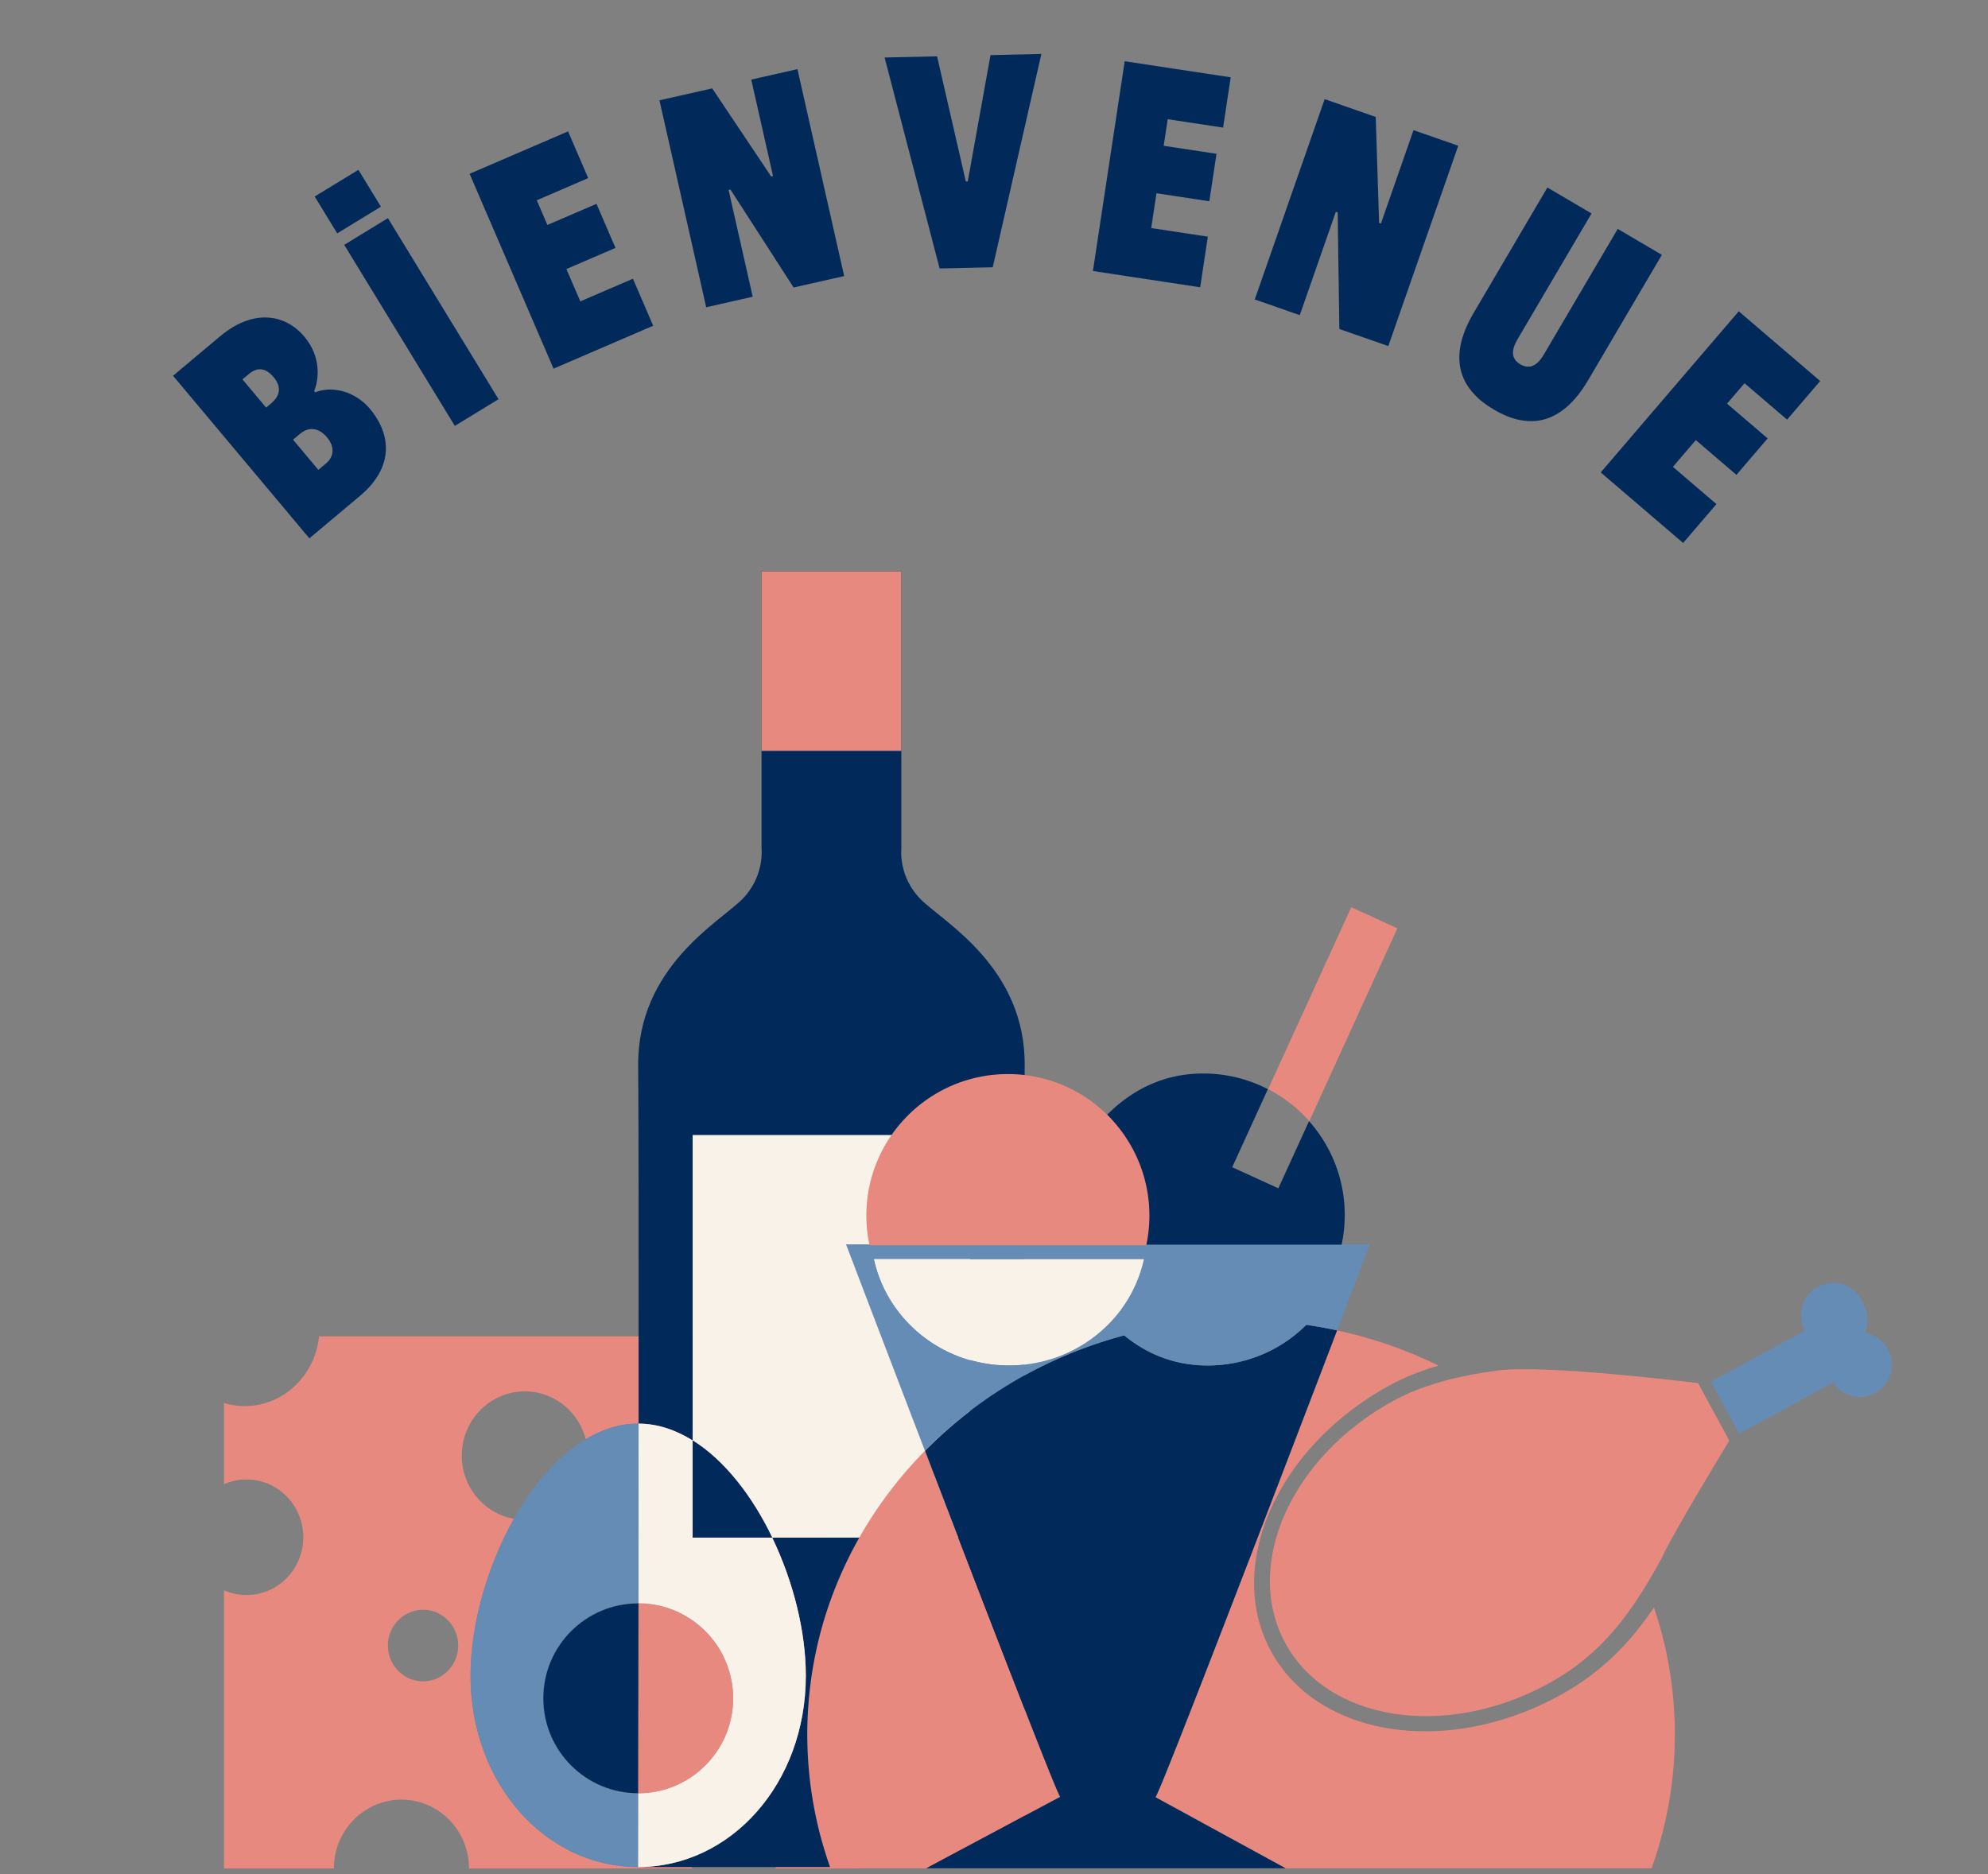
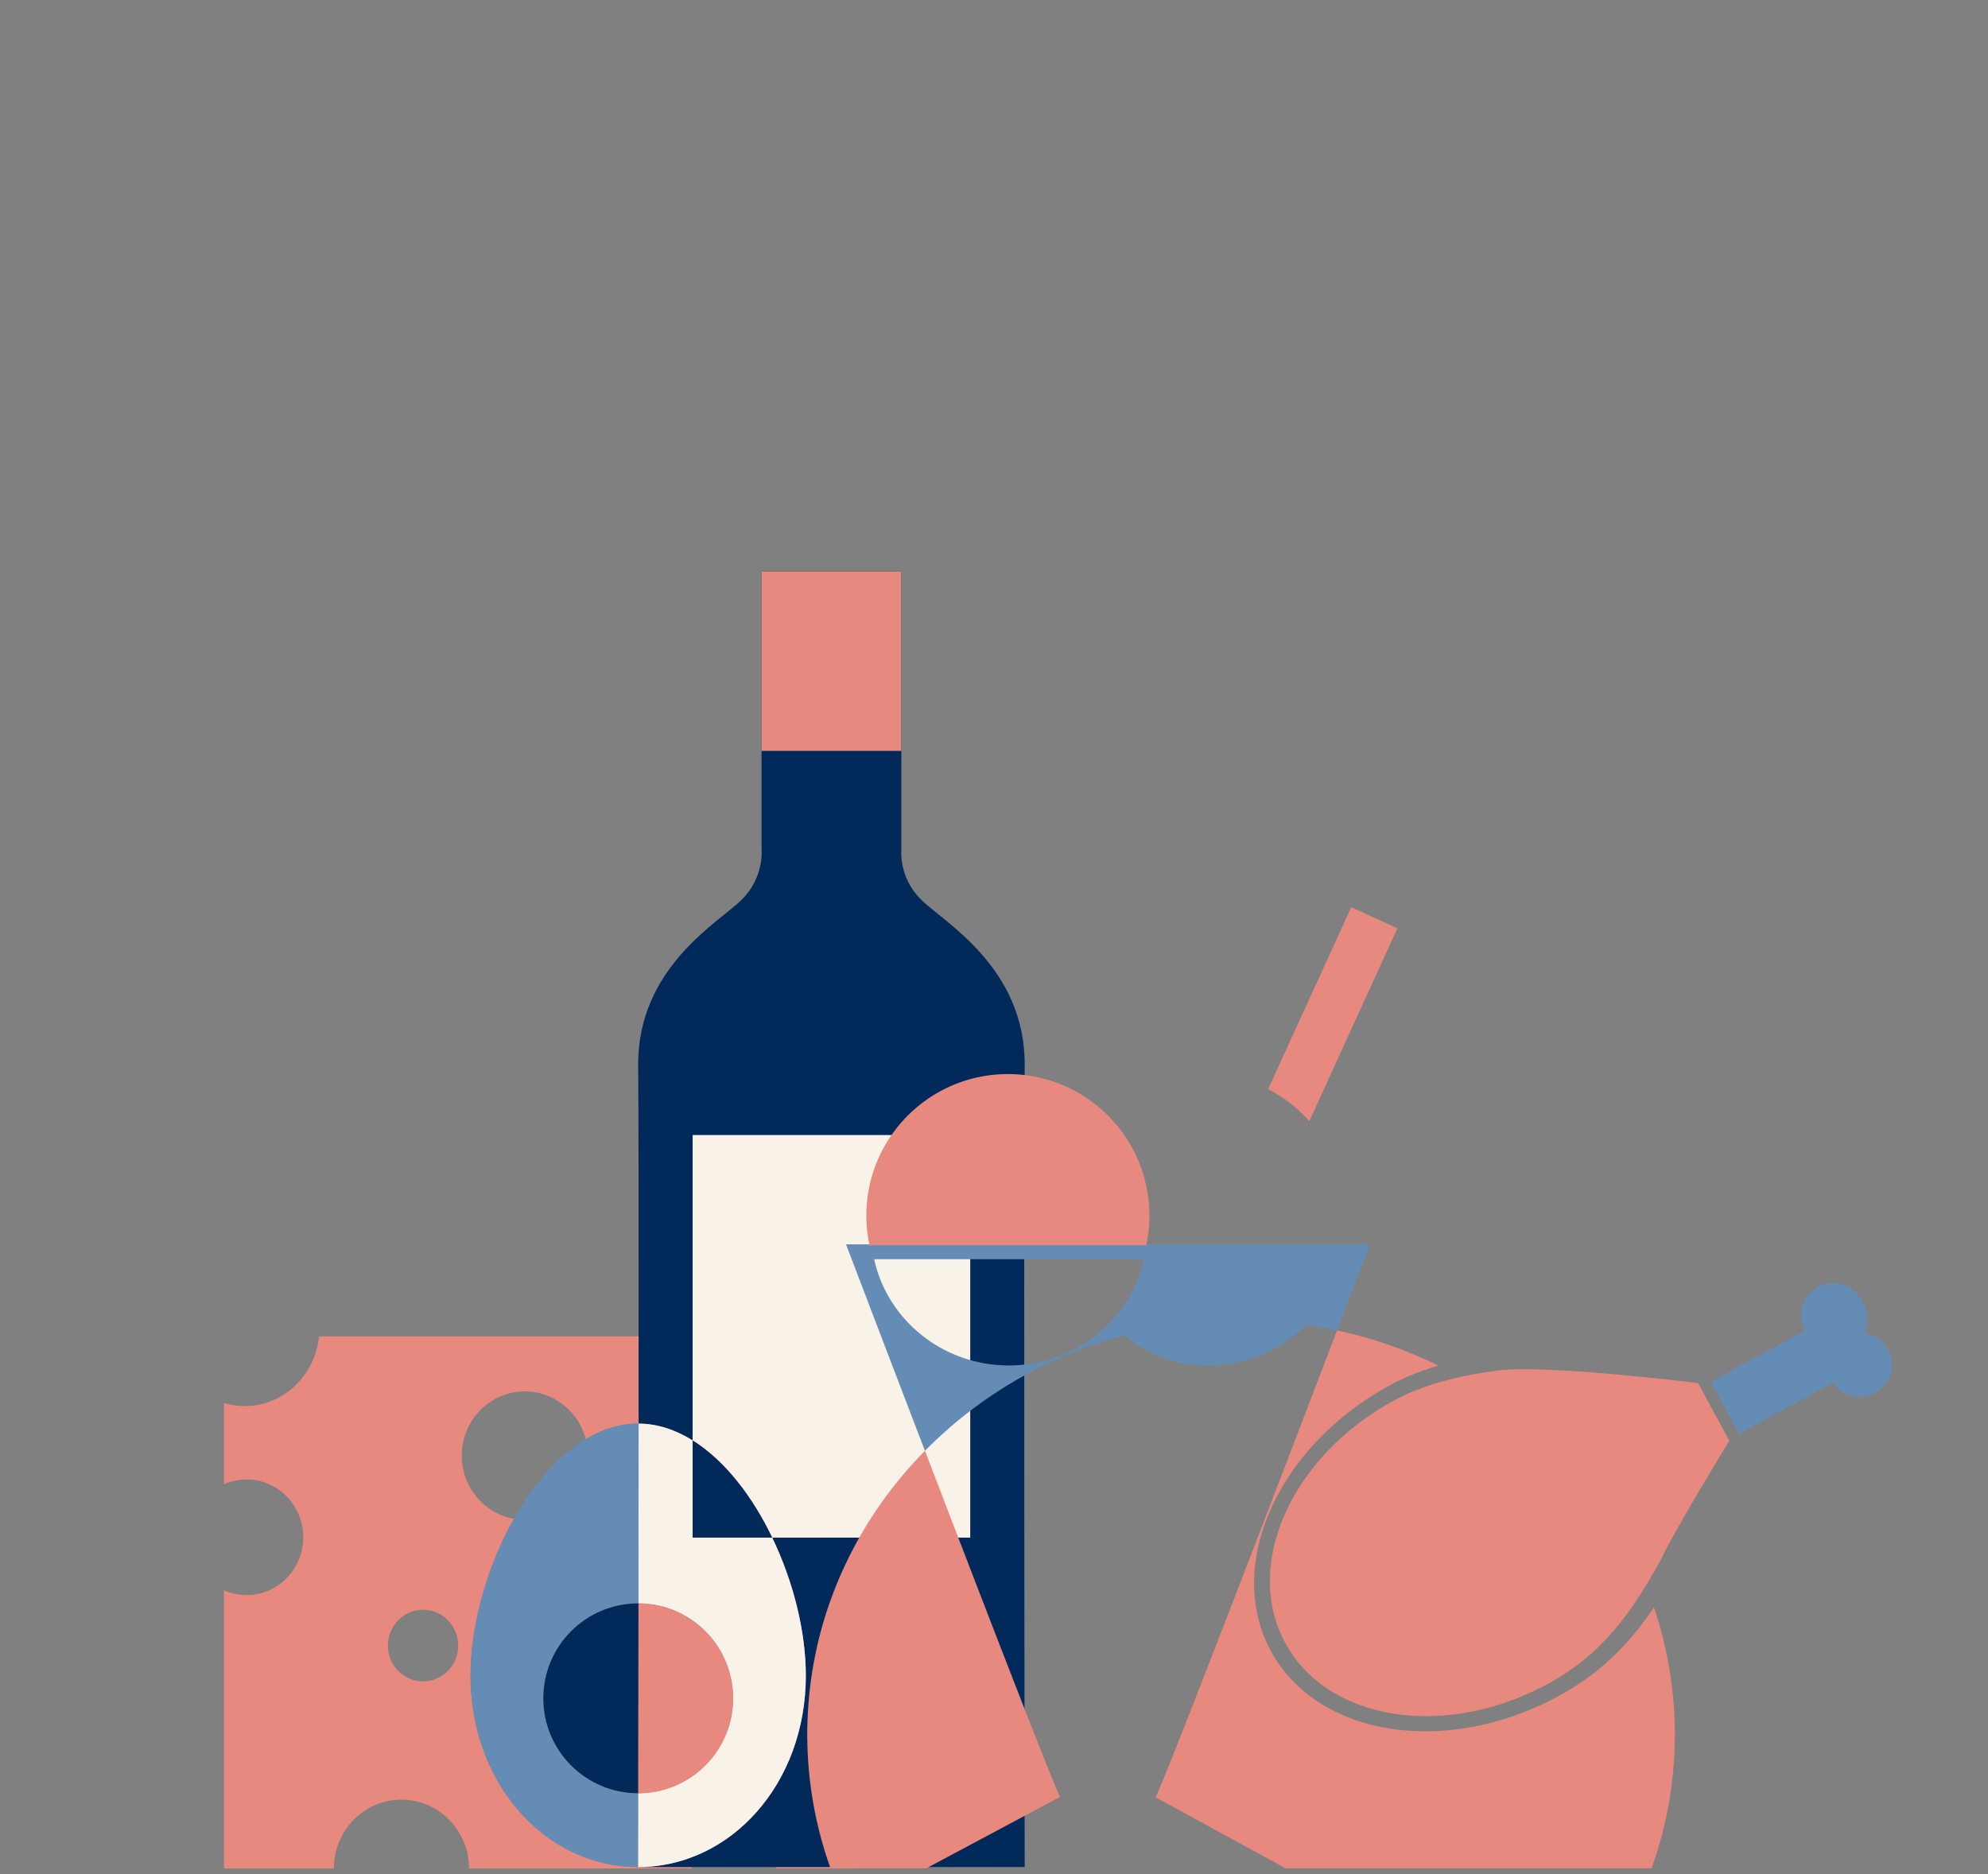
<svg xmlns="http://www.w3.org/2000/svg" width="236" height="222.542" viewBox="0 0 236 222.542">
  <rect x="0" y="0" width="236" height="222.542" fill="#808080" stroke="none" />
-   <path fill="none" d="M118.135 31.761c65.152.075 117.905 52.95 117.833 118.104-.075 65.15-52.95 117.903-118.105 117.832C52.711 267.62-.043 214.74.031 149.595.096 92.801 40.28 45.427 93.744 34.257a118.23 118.23 0 0 1 24.391-2.496z" />
-   <path fill="#012A5B" d="M36.726 63.918L20.542 44.614l5.59-4.687c4.105-3.442 7.878-2.489 10.002.044 2.099 2.504 1.669 5.244 1.157 6.466l.123.146c2.07-.844 4.806-.064 6.49 1.946 2.661 3.174 2.779 7.041-1.181 10.36l-5.997 5.029zm-5.134-15.527l.611-.513c1.165-.976 1.152-2.056.273-3.105-.903-1.077-1.887-1.244-2.935-.365l-.757.634 2.808 3.349zm3.197 3.813l3.003 3.582.903-.756c1.048-.879.991-2.071.136-3.09-.927-1.106-2.091-1.371-3.227-.419l-.815.683zm2.569-28.872l5.188-3.169 2.673 4.377-5.188 3.169-2.673-4.377zm3.505 5.738l5.188-3.169 13.132 21.498-5.188 3.169L40.863 29.07zm14.885-8.436l11.689-5.035 2.39 5.549-6.105 2.63 1.262 2.932 5.827-2.511 2.255 5.234-5.827 2.51 1.653 3.839 6.246-2.69 2.405 5.583-11.829 5.095-9.966-23.136zm30.968 1.873l-.223.05 2.863 12.675-5.522 1.247-5.549-24.571 6.263-1.415 6.997 10.456.222-.05-2.586-11.452 5.485-1.239 5.549 24.571-6.004 1.356-7.495-11.628zm31.134 9.226l-6.305.143-6.533-25.049 6.229-.141 3.415 14.858.228-.005 2.701-14.997 6.039-.136-5.774 25.327zm15.666-24.462L146.1 9.179l-.905 5.973-6.574-.997-.478 3.155 6.272.951-.854 5.635-6.273-.951-.626 4.133 6.724 1.02-.91 6.011-12.734-1.931 3.774-24.907zm25.281 17.954l-.216-.075-4.282 12.268-5.345-1.865 8.301-23.783 6.062 2.116.401 12.575.216.075 3.868-11.085 5.309 1.854-8.301 23.783-5.812-2.028-.201-13.835zm24.898-2.962l5.24 3.083-8.784 14.934c-.905 1.539-.592 2.429.326 2.969.916.539 1.879.4 2.784-1.139l8.784-14.934 5.24 3.082-8.745 14.868c-3.391 5.764-7.49 5.689-11.19 3.512-3.701-2.177-5.791-5.743-2.4-11.506l8.745-14.869zm22.717 14.695l9.668 8.279-3.93 4.588-5.051-4.324-2.075 2.424 4.819 4.127-3.708 4.328-4.819-4.127-2.719 3.175 5.166 4.424-3.955 4.616-9.782-8.378 16.386-19.132z" />
  <path fill="none" d="M50.224 191.128c-2.302 0-4.174 1.903-4.174 4.249 0 2.348 1.872 4.248 4.174 4.248s4.169-1.9 4.169-4.248c0-2.345-1.867-4.249-4.169-4.249zm19.311-20.253c-.85-3.266-3.759-5.673-7.232-5.673-4.132 0-7.483 3.413-7.483 7.626 0 3.759 2.676 6.877 6.187 7.501 2.29-4.061 5.217-7.472 8.528-9.454z" />
  <ellipse fill="none" cx="79.417" cy="196.792" rx="6.417" ry="6.536" />
  <path fill="#E88980" d="M101.661 171.956c.071 0 .143.008.213.012v-13.302h-64c-.467 4.652-4.24 8.278-8.824 8.278a8.582 8.582 0 0 1-2.46-.366v9.643a6.63 6.63 0 0 1 2.675-.562c3.719 0 6.736 3.072 6.736 6.861 0 3.792-3.017 6.862-6.736 6.862a6.585 6.585 0 0 1-2.675-.565v33.027h13.049c0-4.514 3.587-8.17 8.018-8.17 4.429 0 8.021 3.657 8.021 8.17h26.509a5.917 5.917 0 0 1-.846-3.05c0-3.25 2.587-5.881 5.777-5.881 3.188 0 5.776 2.631 5.776 5.881a5.92 5.92 0 0 1-.845 3.05h9.826v-37.265c-.07.005-.142.011-.213.011-3.427 0-6.202-2.83-6.202-6.319 0-3.488 2.773-6.315 6.201-6.315zm-51.437 27.669c-2.302 0-4.174-1.9-4.174-4.248 0-2.345 1.872-4.249 4.174-4.249s4.169 1.903 4.169 4.249c0 2.347-1.867 4.248-4.169 4.248zm25.536 22.052c-10.989 0-19.901-9.893-19.901-22.732 0-6.003 1.95-12.937 5.147-18.617-3.511-.624-6.187-3.742-6.187-7.501 0-4.212 3.351-7.626 7.483-7.626 3.473 0 6.382 2.408 7.232 5.673 1.957-1.173 4.05-1.851 6.225-1.851l.05.002c-.001 7.199-.011 14.531-.013 21.344l-.037-.002c-6.223 0-11.267 5.048-11.267 11.276 0 6.227 5.043 11.271 11.267 11.271h.014c-.007 5.426-.013 8.762-.013 8.763zm3.657-18.349c-3.542 0-6.416-2.927-6.416-6.538 0-3.61 2.874-6.534 6.416-6.534 3.544 0 6.416 2.924 6.416 6.534-.001 3.612-2.872 6.538-6.416 6.538z" />
  <path fill="#658CB5" d="M75.76 190.368l.037.002c.002-6.813.012-14.145.013-21.344l-.05-.002c-2.175 0-4.268.678-6.225 1.851-3.311 1.982-6.239 5.393-8.528 9.453-3.197 5.68-5.147 12.614-5.147 18.617 0 12.839 8.912 22.732 19.901 22.732l.014-8.762h-.012c-6.225 0-11.269-5.044-11.269-11.271.001-6.227 5.044-11.276 11.266-11.276z" />
  <path fill="#012A5B" d="M121.642 126.566c.121-11.718-9.642-17.092-12.326-19.777-2.684-2.685-2.317-5.98-2.317-5.98V67.845H90.405v32.964s.365 3.295-2.32 5.98c-2.684 2.685-12.444 8.059-12.325 19.777.055 5.036.059 23.279.05 42.46 2.247.011 4.404.743 6.415 1.997v-36.251h32.951v47.785H91.668c2.508 5.204 3.993 11.152 3.993 16.388 0 12.837-8.91 22.73-19.9 22.732h45.881s-.122-83.389 0-95.111z" />
  <path fill="#F8F2E8" d="M91.668 182.558h23.508v-47.785H82.225v36.251c3.798 2.366 7.077 6.615 9.443 11.534z" />
  <path fill="#F8F2E8" d="M95.661 198.946c0-5.235-1.485-11.184-3.993-16.388h-9.443v-11.535c-2.01-1.254-4.168-1.986-6.415-1.997-.001 7.199-.011 14.531-.013 21.344 6.205.021 11.231 5.059 11.231 11.274 0 6.219-5.039 11.263-11.255 11.271l-.014 8.761c10.992 0 19.902-9.894 19.902-22.73z" />
  <path fill="#012A5B" d="M91.668 182.558c-2.366-4.919-5.645-9.167-9.443-11.535v11.535h9.443zm-27.173 19.086c0 6.227 5.043 11.271 11.267 11.271h.014c.006-5.689.016-13.677.023-22.545l-.037-.002c-6.224 0-11.267 5.049-11.267 11.276z" />
  <path fill="#E88980" d="M87.03 201.644c0-6.215-5.026-11.253-11.231-11.274-.008 8.868-.018 16.855-.023 22.545 6.214-.008 11.254-5.051 11.254-11.271zm22.772-29.387a49.903 49.903 0 0 0-5.753 7.011 48.463 48.463 0 0 0-5.896 12.014 47.166 47.166 0 0 0-2.221 11.619 48.513 48.513 0 0 0-.102 3.038c0 .33.006.656.015.986a47.127 47.127 0 0 0 2.745 14.896h11.382l15.885-8.479c-.483-.598-9.009-22.699-16.055-41.085zm75.245 29.104c-13.336 7.25-28.636 4.871-34.168-5.322-5.535-10.185.796-24.322 14.135-31.577 1.845-1.001 3.79-1.746 5.753-2.327a52.948 52.948 0 0 0-12.041-4.178c-6.973 18.256-20.92 54.651-21.559 55.426l15.445 8.438h43.453a47.123 47.123 0 0 0 .282-30.968c-2.834 4.185-6.212 7.745-11.3 10.508z" />
  <path fill="#E88980" d="M177.78 162.723c-2.251.298-4.667.733-7.065 1.442-1.79.529-3.564 1.207-5.249 2.123-12.162 6.61-17.933 19.505-12.886 28.795 5.041 9.292 18.993 11.463 31.155 4.851 4.638-2.518 7.721-5.766 10.306-9.579 1.133-1.67 2.177-3.433 3.199-5.313 1.372-3.059 8.048-13.996 8.048-13.996l-3.705-6.829c-.001.001-18.07-2.253-23.803-1.494z" />
  <path fill="#658CB5" d="M224.126 160.208a3.819 3.819 0 0 0-2.767-1.95 3.821 3.821 0 0 0-.128-3.378 3.822 3.822 0 1 0-6.961 3.1l-11.171 6.074 3.352 6.174 11.144-6.061a3.82 3.82 0 0 0 4.993 1.227 3.828 3.828 0 0 0 1.538-5.186z" />
-   <path fill="#012A5B" d="M158.728 157.957a53.864 53.864 0 0 0-3.651-.663 16.531 16.531 0 0 1-11.718 4.828c-3.914 0-7.174-1.34-9.904-3.572a52.614 52.614 0 0 0-9.246 3.417 51.551 51.551 0 0 0-14.406 10.29c7.045 18.386 15.571 40.487 16.054 41.085l-15.885 8.479h42.642l-15.445-8.438c.638-.775 14.585-37.17 21.559-55.426z" />
  <path fill="#658CB5" d="M100.435 147.744s4.303 11.295 9.368 24.513a51.502 51.502 0 0 1 14.406-10.29 52.555 52.555 0 0 1 9.246-3.417c2.73 2.232 5.99 3.572 9.904 3.572 4.598 0 8.742-1.856 11.718-4.828 1.232.179 2.45.403 3.651.663 2.343-6.127 3.897-10.213 3.897-10.213h-62.19zm19.348 14.378c-7.87 0-14.439-5.41-16.01-12.618h32.025c-.672 3.081-2.255 5.83-4.463 7.971-2.964 2.872-7.045 4.647-11.552 4.647z" />
-   <path fill="#F8F2E8" d="M131.335 157.475a15.808 15.808 0 0 0 4.463-7.971h-32.025c1.571 7.208 8.141 12.618 16.01 12.618 4.507 0 8.588-1.775 11.552-4.647z" />
-   <path fill="#012A5B" d="M135.565 147.78h23.702c.242-1.132.37-2.308.37-3.514 0-4.281-1.602-8.186-4.237-11.157l-3.645 7.977-5.475-2.503 4.232-9.268a16.723 16.723 0 0 0-7.672-1.857c-4.629 0-8.377 1.871-11.414 4.897 3.058 3.043 4.509 7.254 4.509 11.911 0 1.206-.129 2.382-.37 3.514z" />
  <path fill="#E88980" d="M155.432 133.114l10.453-22.896-5.475-2.503-9.869 21.603a16.84 16.84 0 0 1 4.891 3.796zM90.405 67.845h16.594v21.306H90.405zm36.516 80.002h9.158c.238-1.131.369-2.307.369-3.513 0-4.656-1.892-8.868-4.947-11.911a16.738 16.738 0 0 0-11.851-4.898c-9.28 0-16.804 7.526-16.804 16.809 0 1.206.13 2.381.373 3.513h23.702z" />
</svg>